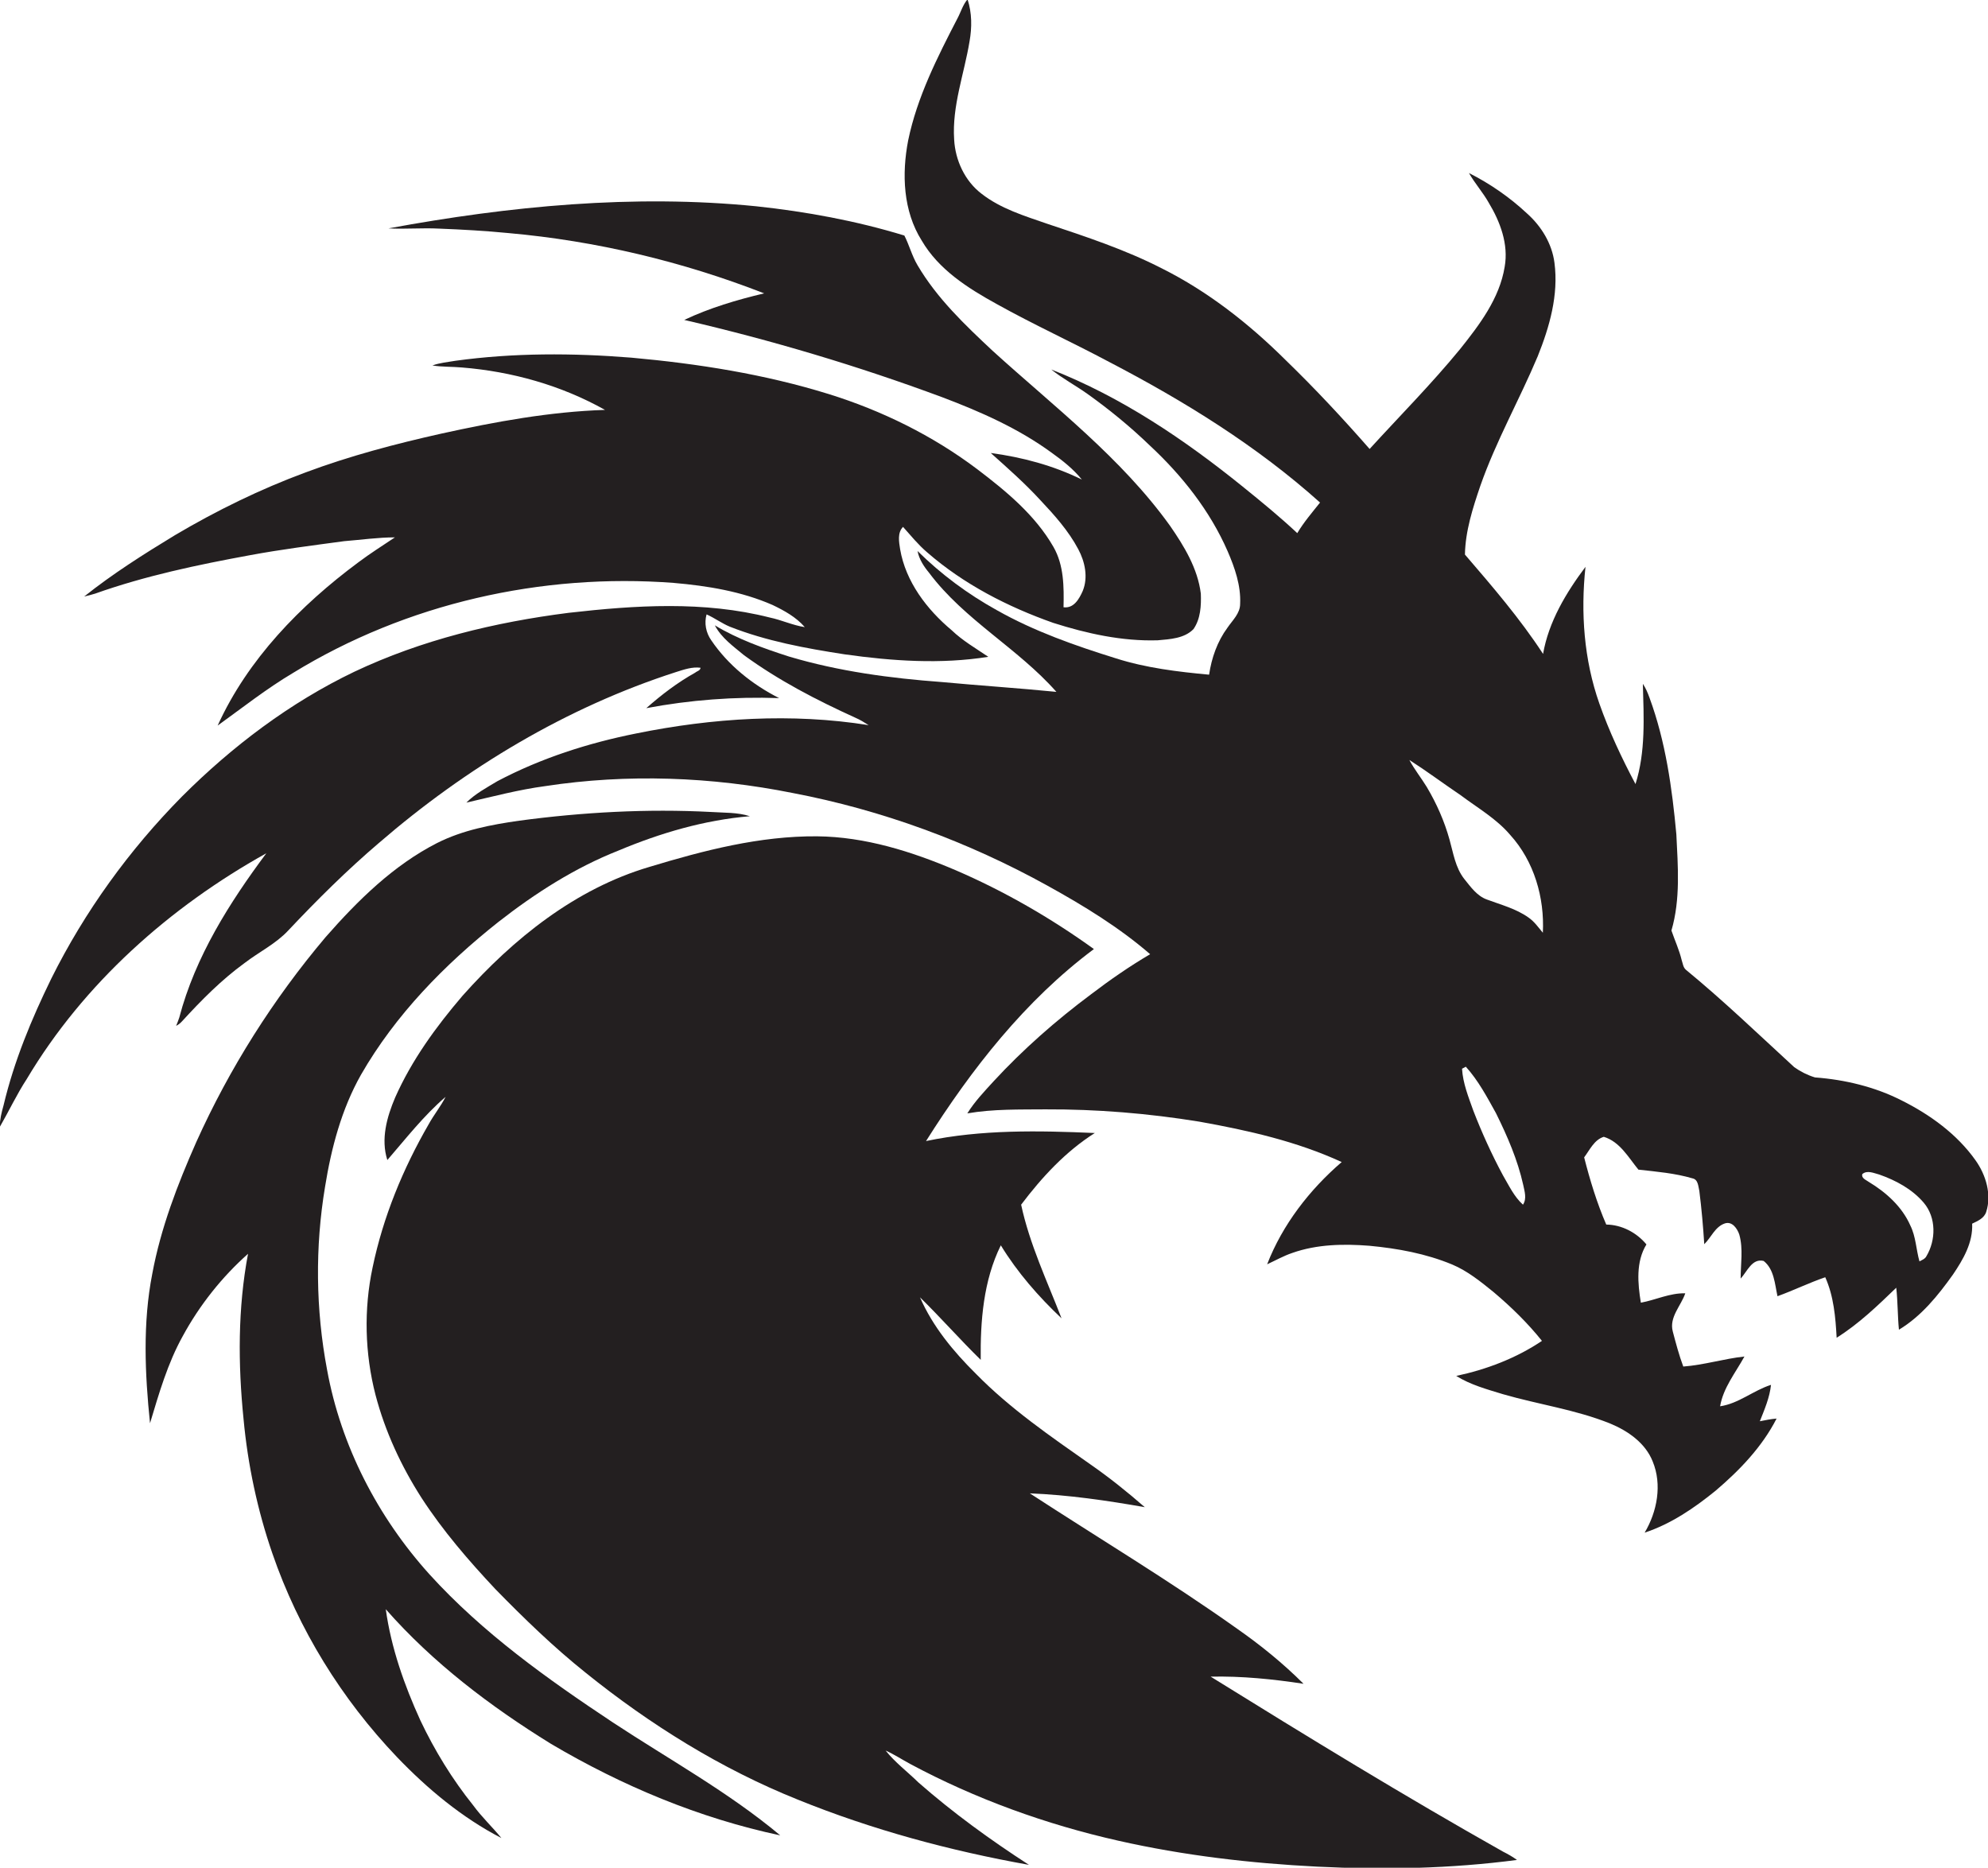
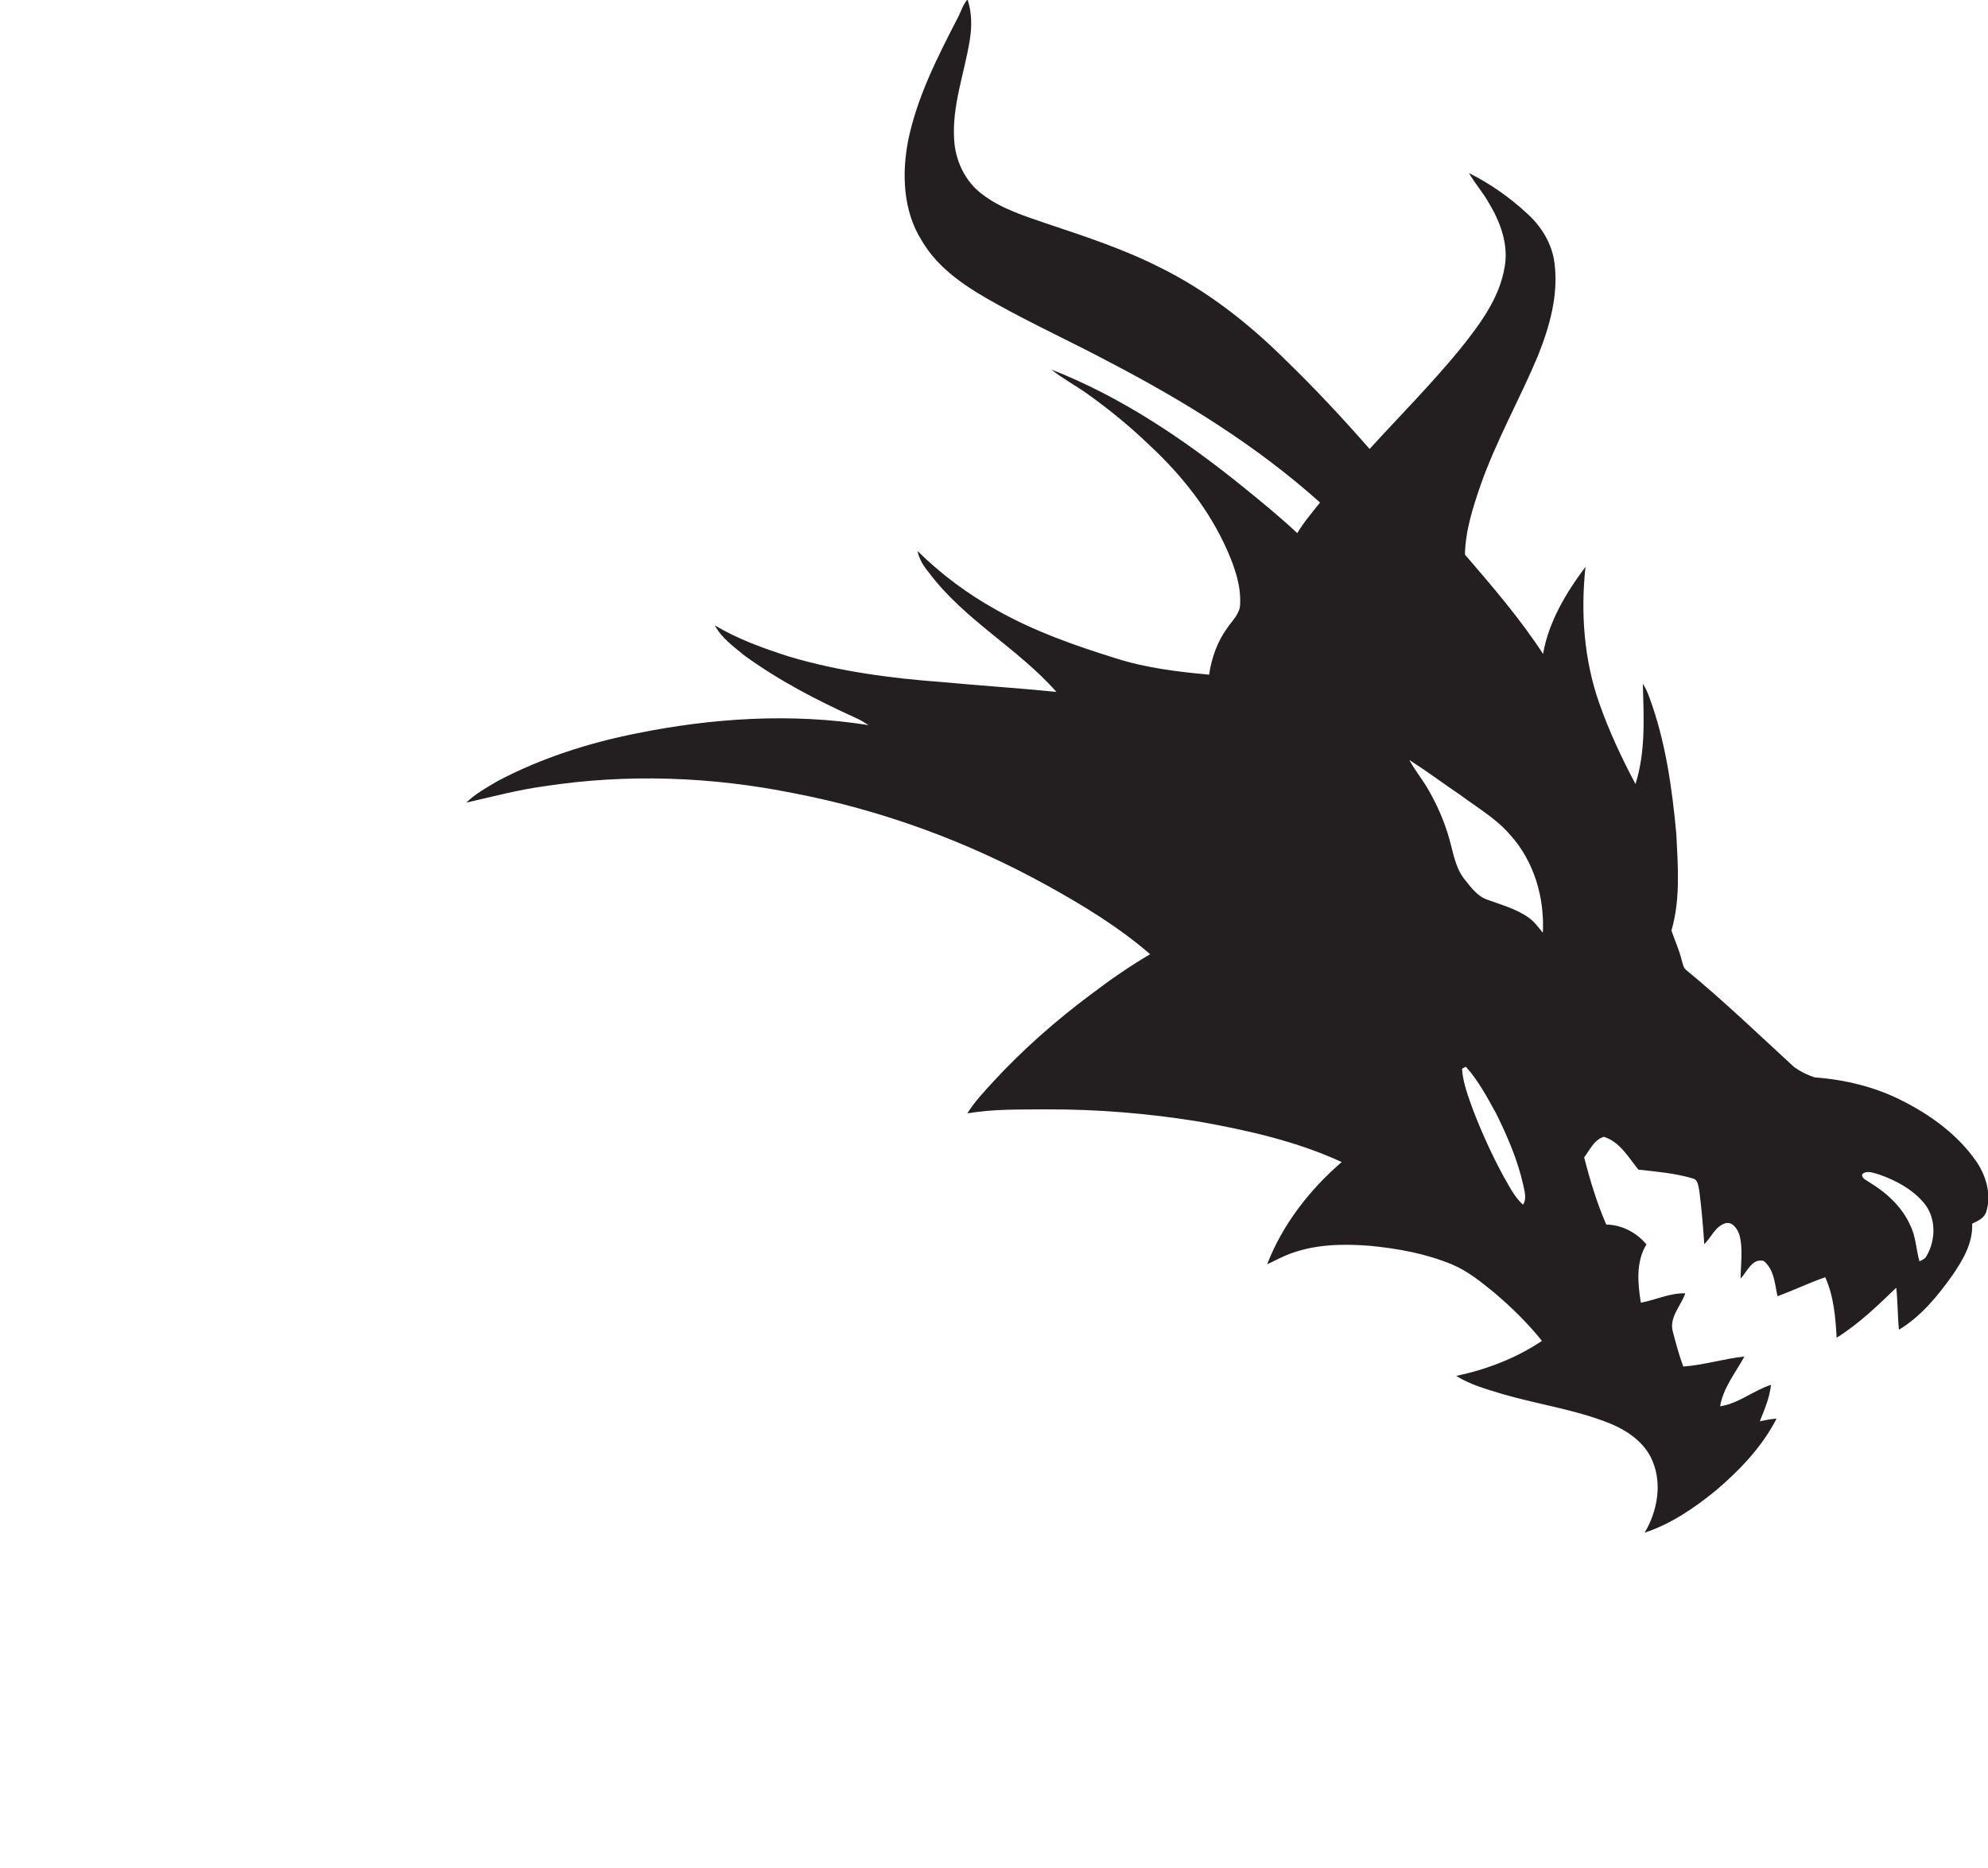
<svg xmlns="http://www.w3.org/2000/svg" version="1.1" id="Layer_1" x="0px" y="0px" viewBox="0 0 890.5 836.6" enable-background="new 0 0 890.5 836.6" xml:space="preserve">
  <g>
    <path fill="#231F20" d="M884.9,519.7c-8.3-11.7-20.3-20.4-33.1-26.8c-12-6.1-25.4-9.3-38.8-10.3c-3.3-1-6.5-2.6-9.3-4.6   c-16-14.7-31.7-29.8-48.5-43.6c-1.3-1.1-1.4-2.9-1.9-4.3c-1.1-4.6-3.1-8.9-4.6-13.3c4.1-14,2.9-28.8,2.2-43.1   c-1.9-20.7-4.8-41.5-12-61.1c-0.8-2.2-1.7-4.4-3-6.3c0.4,15,1.3,30.4-3.3,44.9c-6.2-11.7-11.8-23.6-16.2-36.1   c-6.9-19.6-8.4-40.7-6.2-61.2c-8.7,11.6-16.5,24.6-19,39c-10.3-15.8-22.7-30.2-35-44.5c0.2-10.6,3.5-20.8,6.9-30.8   c7-20,17.5-38.5,25.7-58c5.3-13.2,9.4-27.5,7.5-41.9c-1.1-8.6-5.9-16.4-12.3-22.1c-7.7-7.2-16.5-13.3-26-18.1   c2.6,4.6,6.2,8.6,8.8,13.2c5.2,8.6,9,18.7,7.2,28.8c-2.3,14.2-11.3,26-20,36.9c-12.8,15.6-27,29.9-40.5,44.7   c-12-13.7-24.4-27-37.5-39.7c-16.4-16.3-34.8-30.8-55.6-41.2c-16.4-8.4-34-14.2-51.4-20c-10.1-3.5-20.7-6.7-29.3-13.4   c-7.5-5.7-11.8-15-12.3-24.3c-1-15,4.5-29.4,6.9-44c1.1-6.2,1.1-12.7-0.9-18.8c-2.1,2.4-3,5.7-4.5,8.5c-9,17.4-18.1,35.3-22.1,54.7   c-2.9,15-2.3,31.6,6.1,44.9c7.6,13,20.7,21.3,33.6,28.4c16.5,9.2,33.6,17,50.3,25.9c33.6,17.5,66.2,37.6,94.5,63   c-3.5,4.4-7.3,8.8-10.2,13.7c-7.8-7.3-16.1-14.1-24.4-20.8c-26.1-21.1-54.4-40.2-85.8-52.5c5.1,4.1,11,7.2,16.3,11   c9.8,7,19.2,14.7,27.9,23.1c14.4,13.4,26.9,29.2,34.8,47.3c3.2,7.4,6,15.4,5.6,23.6c0,4.3-3.4,7.3-5.7,10.7   c-4.5,6.1-7.1,13.5-8.2,21c-14-1.3-28.2-3-41.7-7.3c-18.3-5.7-36.6-12.1-53.4-21.6c-13-7.2-25-16.1-35.5-26.5   c0.7,3.7,2.8,6.9,5.2,9.8c15.8,21.1,39.7,33.7,57,53.3c-17.1-1.7-34.2-2.8-51.3-4.4c-23.1-1.7-46.2-4.8-68.4-11.4   c-11.5-3.7-23-7.8-33.3-14c3,5.7,8.3,9.4,13.1,13.4c15.5,11.3,32.5,20.1,49.9,28c2.1,0.9,4,2.1,5.9,3.3c-34.5-5.5-69.9-3.2-104,3.7   c-21.6,4.3-42.8,11.1-62.3,21.4c-4.8,2.9-9.9,5.6-13.9,9.6c11.8-2.7,23.4-5.8,35.4-7.4c36.7-5.6,74.4-4.2,110.8,3.1   c39.9,7.6,78.5,21.8,114.1,41.5c16.1,8.9,32,18.6,46,30.7c-9.2,5.4-18,11.5-26.4,17.9c-15.7,11.7-30.5,24.7-43.7,39   c-4.2,4.6-8.5,9.1-11.8,14.4c11.6-2,23.4-1.7,35-1.8c23.1-0.1,46.1,1.8,68.9,5.5c21.8,3.9,43.6,8.8,63.8,18.1   c-14.4,12.4-26.5,28-33.4,45.8c3.7-1.7,7.4-3.8,11.3-5.1c11-3.9,23-4.1,34.5-3.2c12.7,1.2,25.3,3.5,37.1,8.4   c6.9,2.9,12.8,7.7,18.6,12.4c7.8,6.6,15.2,13.8,21.6,21.8c-11.6,7.8-24.8,12.8-38.4,15.7c6.4,4,13.8,6,21,8.2   c15.9,4.6,32.5,6.9,47.9,13.1c8,3.3,15.8,8.7,19.1,17c4.3,10.4,2,22.5-3.6,31.9c11.8-3.9,22.2-11,31.8-18.8   c10.8-9.2,20.8-19.6,27.3-32.3c-2.5,0.2-5,0.7-7.5,1.2c2.1-5.3,4.4-10.6,5-16.3c-7.9,2.5-14.5,8.4-22.8,9.6   c1.4-8.3,6.9-15,10.9-22.3c-9.2,1-18.1,3.8-27.4,4.5c-1.9-5.1-3.3-10.4-4.7-15.7c-1.7-6.4,3.7-11.5,5.6-17.1   c-6.9-0.2-13.3,3-19.9,4.2c-1.4-8.6-2.3-18.3,2.5-26.1c-4.4-5.3-11-8.8-18-8.9c-4.2-9.7-7.3-19.9-9.9-30.1c2.5-3.3,4.5-7.9,8.8-9.2   c7.2,2.2,11,9.2,15.5,14.7c8.1,0.9,16.4,1.6,24.2,3.9c2.6,0.5,2.6,3.6,3.1,5.7c1,7.9,1.7,15.9,2.2,23.8c3.1-3,4.8-7.8,9.2-9.3   c3.3-1.1,5.6,2.3,6.5,5c1.8,6.4,0.6,13.1,0.6,19.7c2.9-3.1,5.1-9.2,10.3-7.9c4.7,3.7,5,10.3,6.2,15.8c7.2-2.6,14.1-6,21.4-8.5   c3.8,8.5,4.6,17.9,5.1,27.1c9.9-6.2,18.3-14.3,26.7-22.4c0.7,6.3,0.6,12.6,1.2,18.8c10-6,17.5-15.3,24.2-24.7   c4.6-6.8,9-14.3,8.6-22.8c2.5-1.2,5.4-2.4,6.3-5.3C892.2,535.1,889.6,526.3,884.9,519.7z M682.2,539.6c-4-3.6-6.3-8.6-9-13.2   c-5-9.3-9.4-19-13.2-28.8c-2.2-6.2-4.7-12.3-5.1-18.9c0.4-0.2,1.3-0.7,1.7-0.9c5.6,6.2,9.5,13.6,13.5,20.8   c5.1,10.3,9.7,20.9,12.2,32.1C682.9,533.6,684,536.9,682.2,539.6z M691.1,417.8c-2-2.4-3.8-5-6.4-6.8c-5.6-4-12.3-5.7-18.7-8.1   c-4.4-1.6-7.2-5.6-10.1-9.2c-4-5.1-4.9-11.6-6.6-17.6c-2.3-8.3-5.8-16.2-10.2-23.6c-2.5-4.1-5.5-7.8-7.8-12.1   c7.8,5,15.3,10.6,23,15.8c7.6,5.7,16,10.5,22.2,17.8C687.2,385.8,691.9,402.1,691.1,417.8z M862.9,562.7c-0.6,1.2-2,1.7-3.1,2.3   c-1.5-5.3-1.6-11.1-4.1-16.1c-3.7-8.4-10.8-14.8-18.6-19.5c-1.2-0.9-3.4-1.6-2.9-3.5c2.2-1.9,5.2-0.4,7.6,0.2   c7.4,2.6,14.7,6.5,19.9,12.6C867.4,545.4,867.2,555.5,862.9,562.7z" />
-     <path fill="#231F20" d="M80.3,455.8c-0.3,0.9-1,2.8-1.4,3.7c1-0.5,1.9-1.2,2.7-2.1c8.6-9.4,17.6-18.5,27.9-26   c6.5-5,14-8.6,19.6-14.6c12.9-13.7,26.3-27,40.6-39.2c39-33.7,84.1-60.8,133.2-76.6c3.5-1.1,7.2-2.4,10.9-1.9   c-0.1,1.3-1.6,1.5-2.4,2.2c-7.9,4.4-15.1,9.9-21.9,15.9c19.6-3.7,39.6-5.2,59.5-4.5c-12-6.1-22.8-14.7-30.4-25.9   c-2.4-3.4-3.2-7.7-2.1-11.6c3.6,1.6,6.8,4,10.4,5.5c16.5,6.5,34,9.7,51.5,12.4c21.3,3,43,4.5,64.3,1.1c-5.6-3.8-11.5-7.2-16.4-11.9   c-11.1-9.3-20.6-21.7-23.1-36.3c-0.5-3.3-1.3-7.3,1.3-10c3.5,3.9,6.8,8,10.8,11.4c16.4,14.3,36.1,24.4,56.5,31.6   c15.1,4.8,30.9,8.3,46.8,7.8c5.5-0.5,11.9-0.8,16-5c3.2-4.6,3.5-10.5,3.3-15.9c-1.4-11.3-7.5-21.3-13.8-30.4   c-21.9-30.5-52-53.4-79.5-78.4c-12.4-11.6-24.9-23.5-33.6-38.3c-2.5-4.2-3.7-9-5.9-13.3c-21.6-6.6-43.9-10.7-66.3-13.1   c-55-5.5-110.6-0.1-164.8,9.9c7.5,0.4,15.1-0.3,22.7,0.1c10.4,0.4,20.8,1,31.1,2c39.2,3.5,77.8,12.7,114.5,27   c-12.2,2.9-24.4,6.5-35.8,11.9c39.2,9.1,77.8,20.6,115.5,34.6c17.2,6.5,34.2,14,49.1,24.9c4.9,3.5,9.7,7.3,13.5,12   c-12.8-6.3-26.7-10-40.8-11.9c7.6,6.8,15.2,13.5,22.1,21c6.4,6.8,12.7,13.8,17.1,22.1c3,5.6,4.5,12.6,2,18.7   c-1.6,3.6-4,7.9-8.6,7.3c0.2-9.1,0.2-18.8-4.5-27c-8.2-14.3-21.2-25-34.1-34.8c-20-15.1-42.8-26.3-66.6-33.7   c-28.7-8.9-58.5-13.6-88.4-16.3c-26.2-2.1-52.7-2.2-78.8,1.4c-3.5,0.6-7,0.9-10.3,2.1c4.4,0.7,8.8,0.5,13.2,0.9   c22.4,1.8,44.5,8,64.1,19c-24.7,0.8-49.1,5.3-73.2,10.6c-20.6,4.6-41.1,10-60.9,17.4c-20.3,7.5-39.9,17.1-58.5,28.1   c-14,8.5-27.9,17.3-40.7,27.5c1.7-0.4,3.3-0.8,4.9-1.3c22.5-8,45.9-12.9,69.3-17.2c14-2.6,28.2-4.4,42.3-6.3   c7.6-0.6,15.1-1.7,22.7-1.7c-5.5,3.7-11.1,7.2-16.4,11.2c-26,19.3-49.5,43.4-63,73.1c11.1-8,22-16.6,33.8-23.6   c50.7-31.1,111.3-44.8,170.5-40.3c15.1,1.3,30.4,3.8,44.3,9.9c5.2,2.5,10.5,5.4,14.4,9.9c-5.4-0.8-10.4-3.2-15.7-4.3   c-29.5-7.5-60.2-5.5-90.1-2.1c-33,4.2-65.8,12.1-96,26.4c-28.8,13.8-54.7,33.4-77.2,55.9c-23.6,23.9-43.5,51.4-58.5,81.5   c-8.9,18.2-16.7,37-21.4,56.8c-0.9,3.2-1.7,6.4-1.7,9.7c4.1-7.1,7.6-14.6,12.1-21.5c25.5-42.8,64-77,107.3-101.1   C102.9,404.2,87.5,428.4,80.3,455.8z" />
-     <path fill="#231F20" d="M192.4,705.2c-23.2-25.7-39.7-57.6-45.9-91.7c-5.1-27-5.4-54.9-0.9-81.9c2.8-17.4,7.4-34.8,16.1-50.2   c15.4-26.8,37.4-49.3,61.5-68.4c16.5-12.9,34.3-24.3,53.8-32c18.8-7.9,38.6-13.7,58.9-15.4c-5.6-1.8-11.6-1.5-17.4-1.9   c-28.7-1.5-57.5,0.1-85.9,3.9c-12.6,1.8-25.3,4.2-36.8,10c-19.6,10-35.5,25.7-49.9,42.1c-23.5,27.8-43.1,58.8-58,91.9   c-8.4,19-15.9,38.5-19.7,59c-4.3,22-3.3,44.7-1,66.9c4-13.3,7.9-26.9,14.7-39.1c7.5-13.8,17.5-26.4,29.2-36.8   c-4.6,24.4-4.5,49.4-2,74.1c1.9,20.4,6.2,40.7,12.9,60.1c11.7,34,31,65.2,55.8,91.2c13.7,14.3,29.2,27.2,46.8,36.3   c-4.1-5-8.8-9.4-12.6-14.6c-9.4-11.7-17.3-24.6-23.7-38.1c-7.2-15.8-13.1-32.5-15.5-49.8c21.1,24,46.8,43.5,74,60.3   c31.8,18.8,66.4,33.3,102.7,41c-23.2-19.4-49.8-34-75-50.6C245.1,752,216.1,731.3,192.4,705.2z" />
-     <path fill="#231F20" d="M542.3,751c13.9-0.3,27.8,1.1,41.6,3.2c-9.1-9.1-19.2-17.3-29.8-24.7c-30.1-21.4-61.8-40.4-92.8-60.6   c17.3,0.7,34.5,3.2,51.5,6.2c-7.8-6.8-15.9-13.3-24.4-19.2c-17.8-12.5-35.9-24.9-51.2-40.5c-10.1-10-19.4-21.2-25.1-34.3   c9.3,9.1,17.9,18.9,27.2,28c-0.2-17.4,1.2-35.5,9-51.3c7.4,12.1,16.9,23,27.2,32.7c-6.5-16.8-14.3-33.2-18.1-50.9   c9.3-12.3,19.9-23.8,33-32.1c-25.2-1.1-50.8-1.6-75.6,3.6c20.4-32.3,44.4-63,75.2-86c-19.3-13.9-40.1-25.9-61.9-35.3   c-19.7-8.4-40.6-15-62.1-15.2c-25.6-0.2-50.7,6.3-75.1,13.7c-33.2,9.8-61,32.2-83.7,57.7c-11.9,13.9-22.8,28.9-30.2,45.6   c-3.7,8.7-6.5,18.6-3.5,28c8.4-9.7,16.3-19.9,26.1-28.3c-2.2,4.3-5.3,8.1-7.6,12.3c-11.5,19.9-20.4,41.5-25.1,64.1   c-4,18.8-3.5,38.5,1.3,57.1c4.3,16.4,11.5,31.9,20.6,46.1c9.6,14.8,21.1,28.1,33.1,40.9c12.9,13.2,26.1,26,40.5,37.5   c28.8,23.2,60.6,43,95,56.8c33.3,13.5,68.2,22.9,103.5,29.2c-17.3-11.2-34-23.3-49.5-36.9c-4.9-4.8-10.5-9-14.7-14.3   c3.8,1.7,7.3,4,11,6c29.3,15.7,60.9,27.1,93.3,34.4c29.2,6.6,59.1,10.1,89,11.6c29.9,1.5,59.9,0.9,89.5-3c-1.9-1.4-4-2.6-6.2-3.7   C628.9,804.4,585.5,777.8,542.3,751z" />
  </g>
</svg>